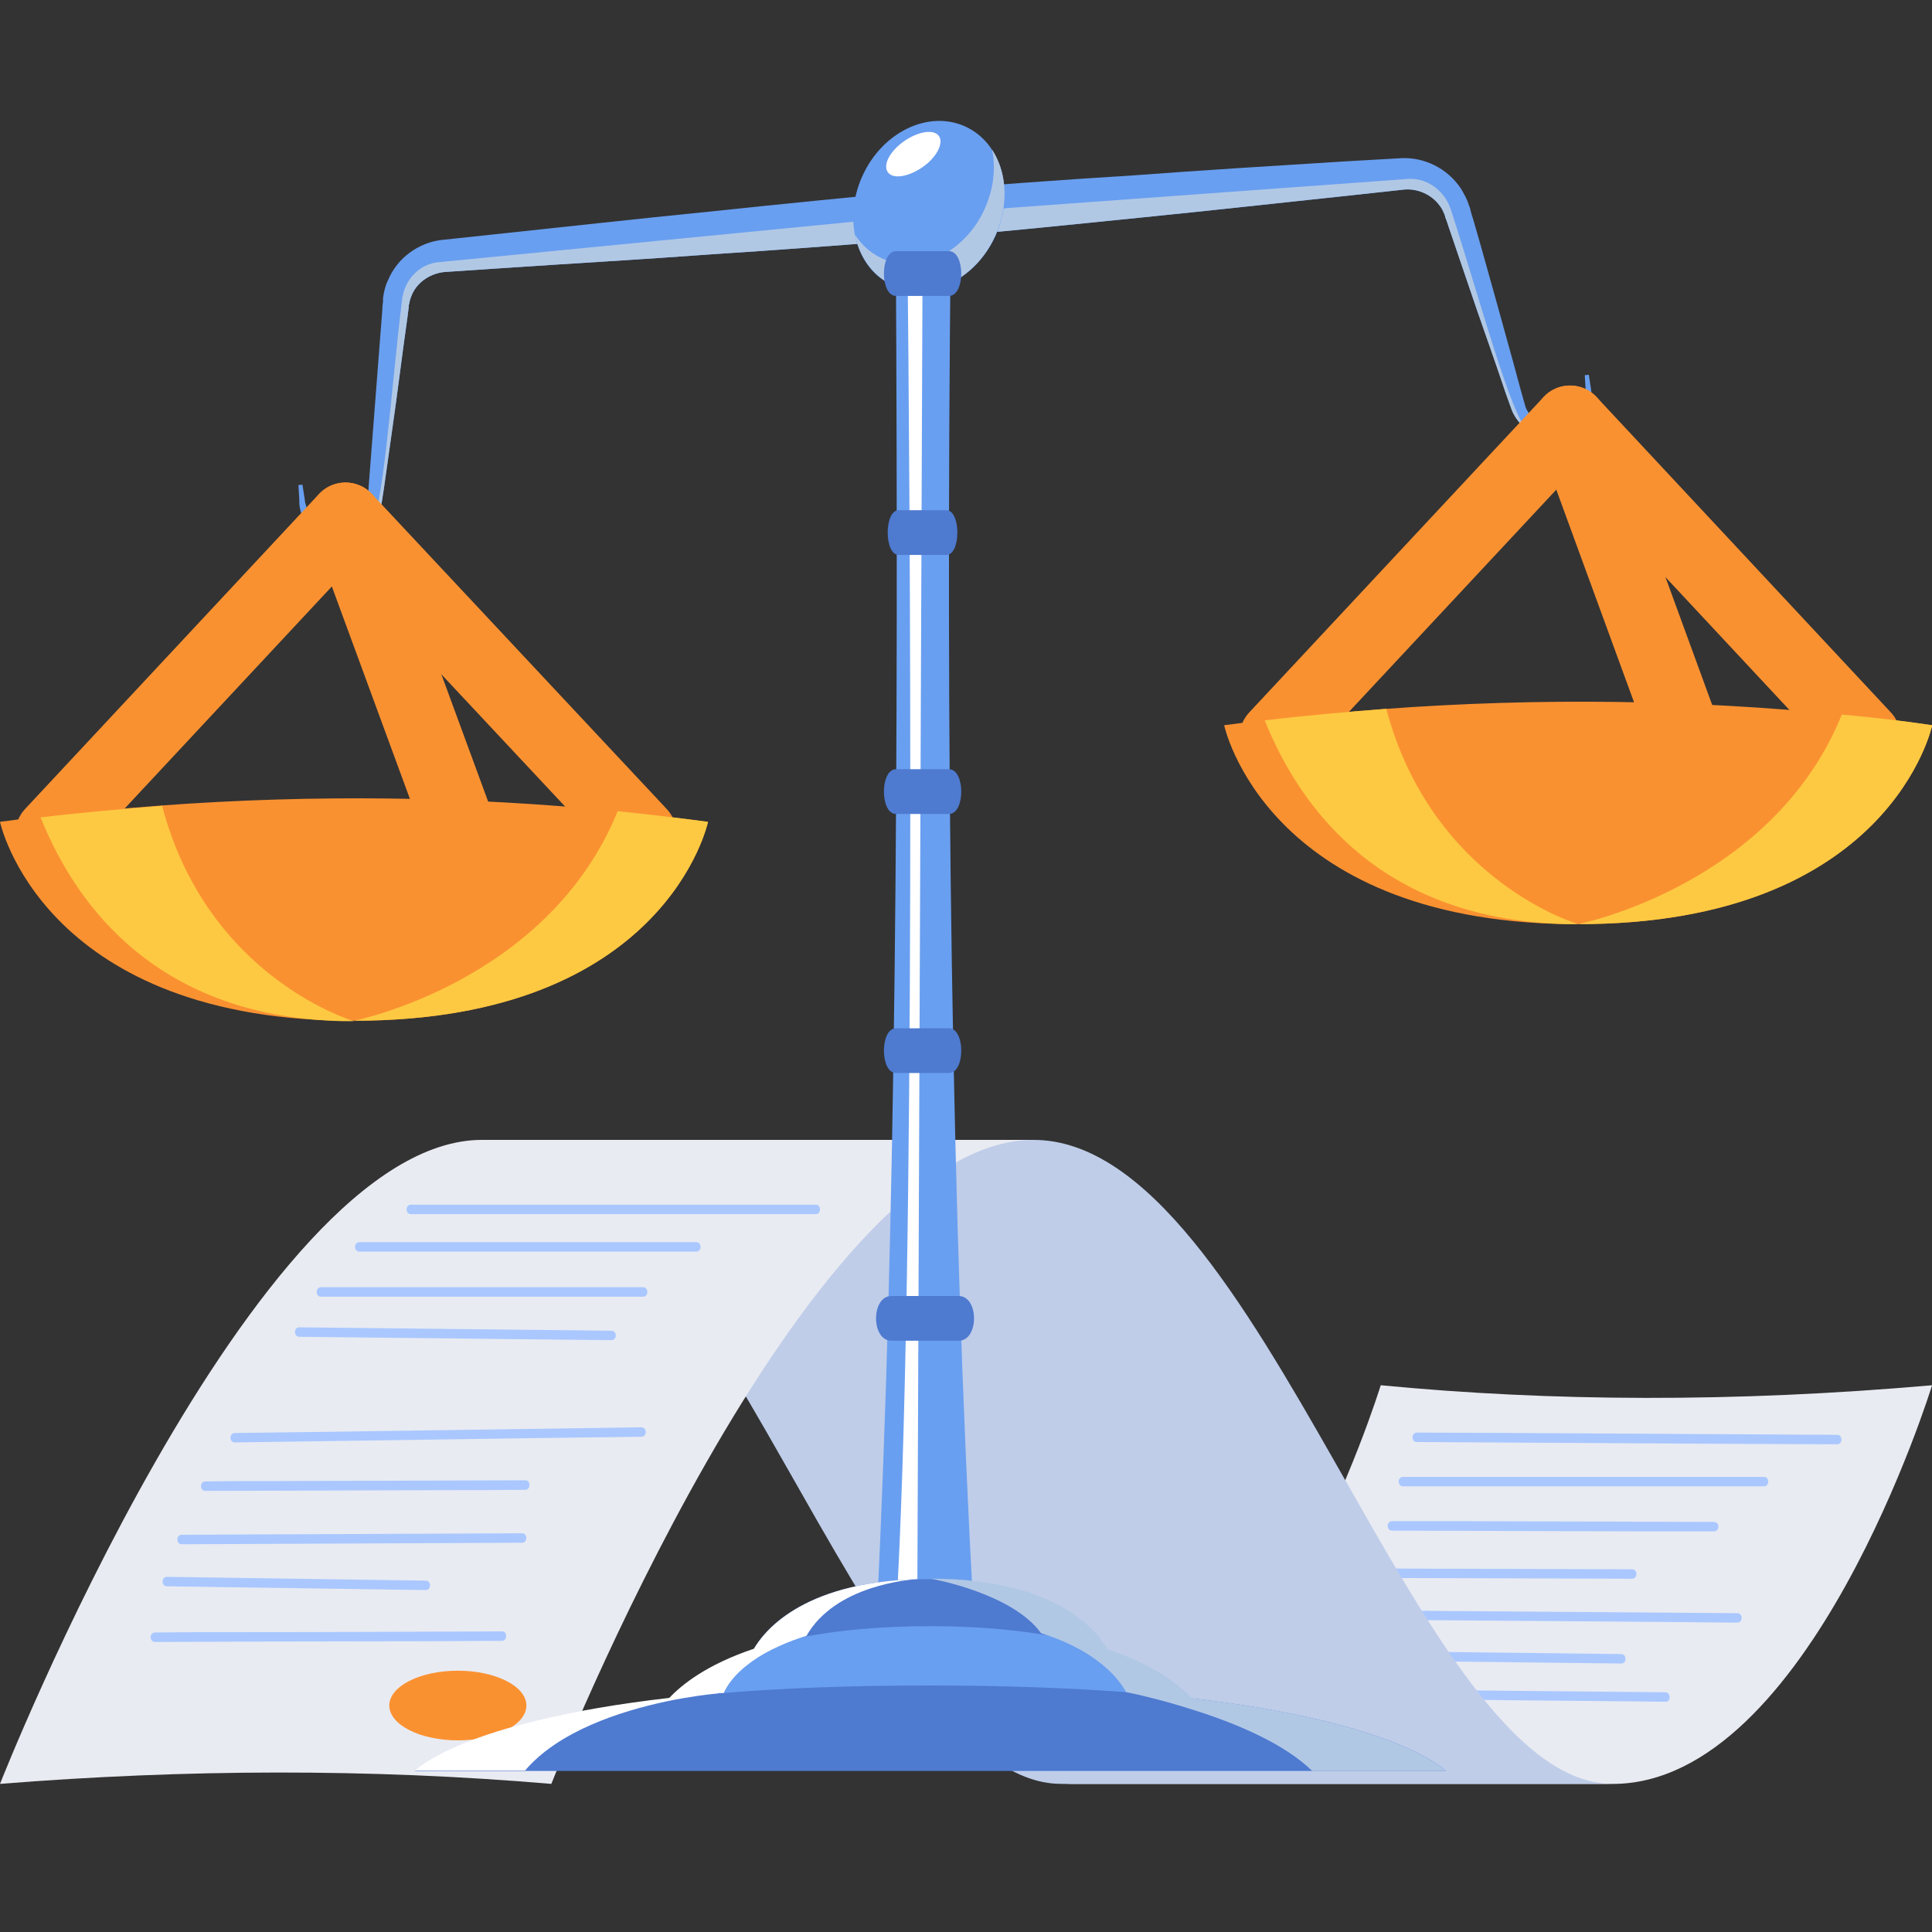
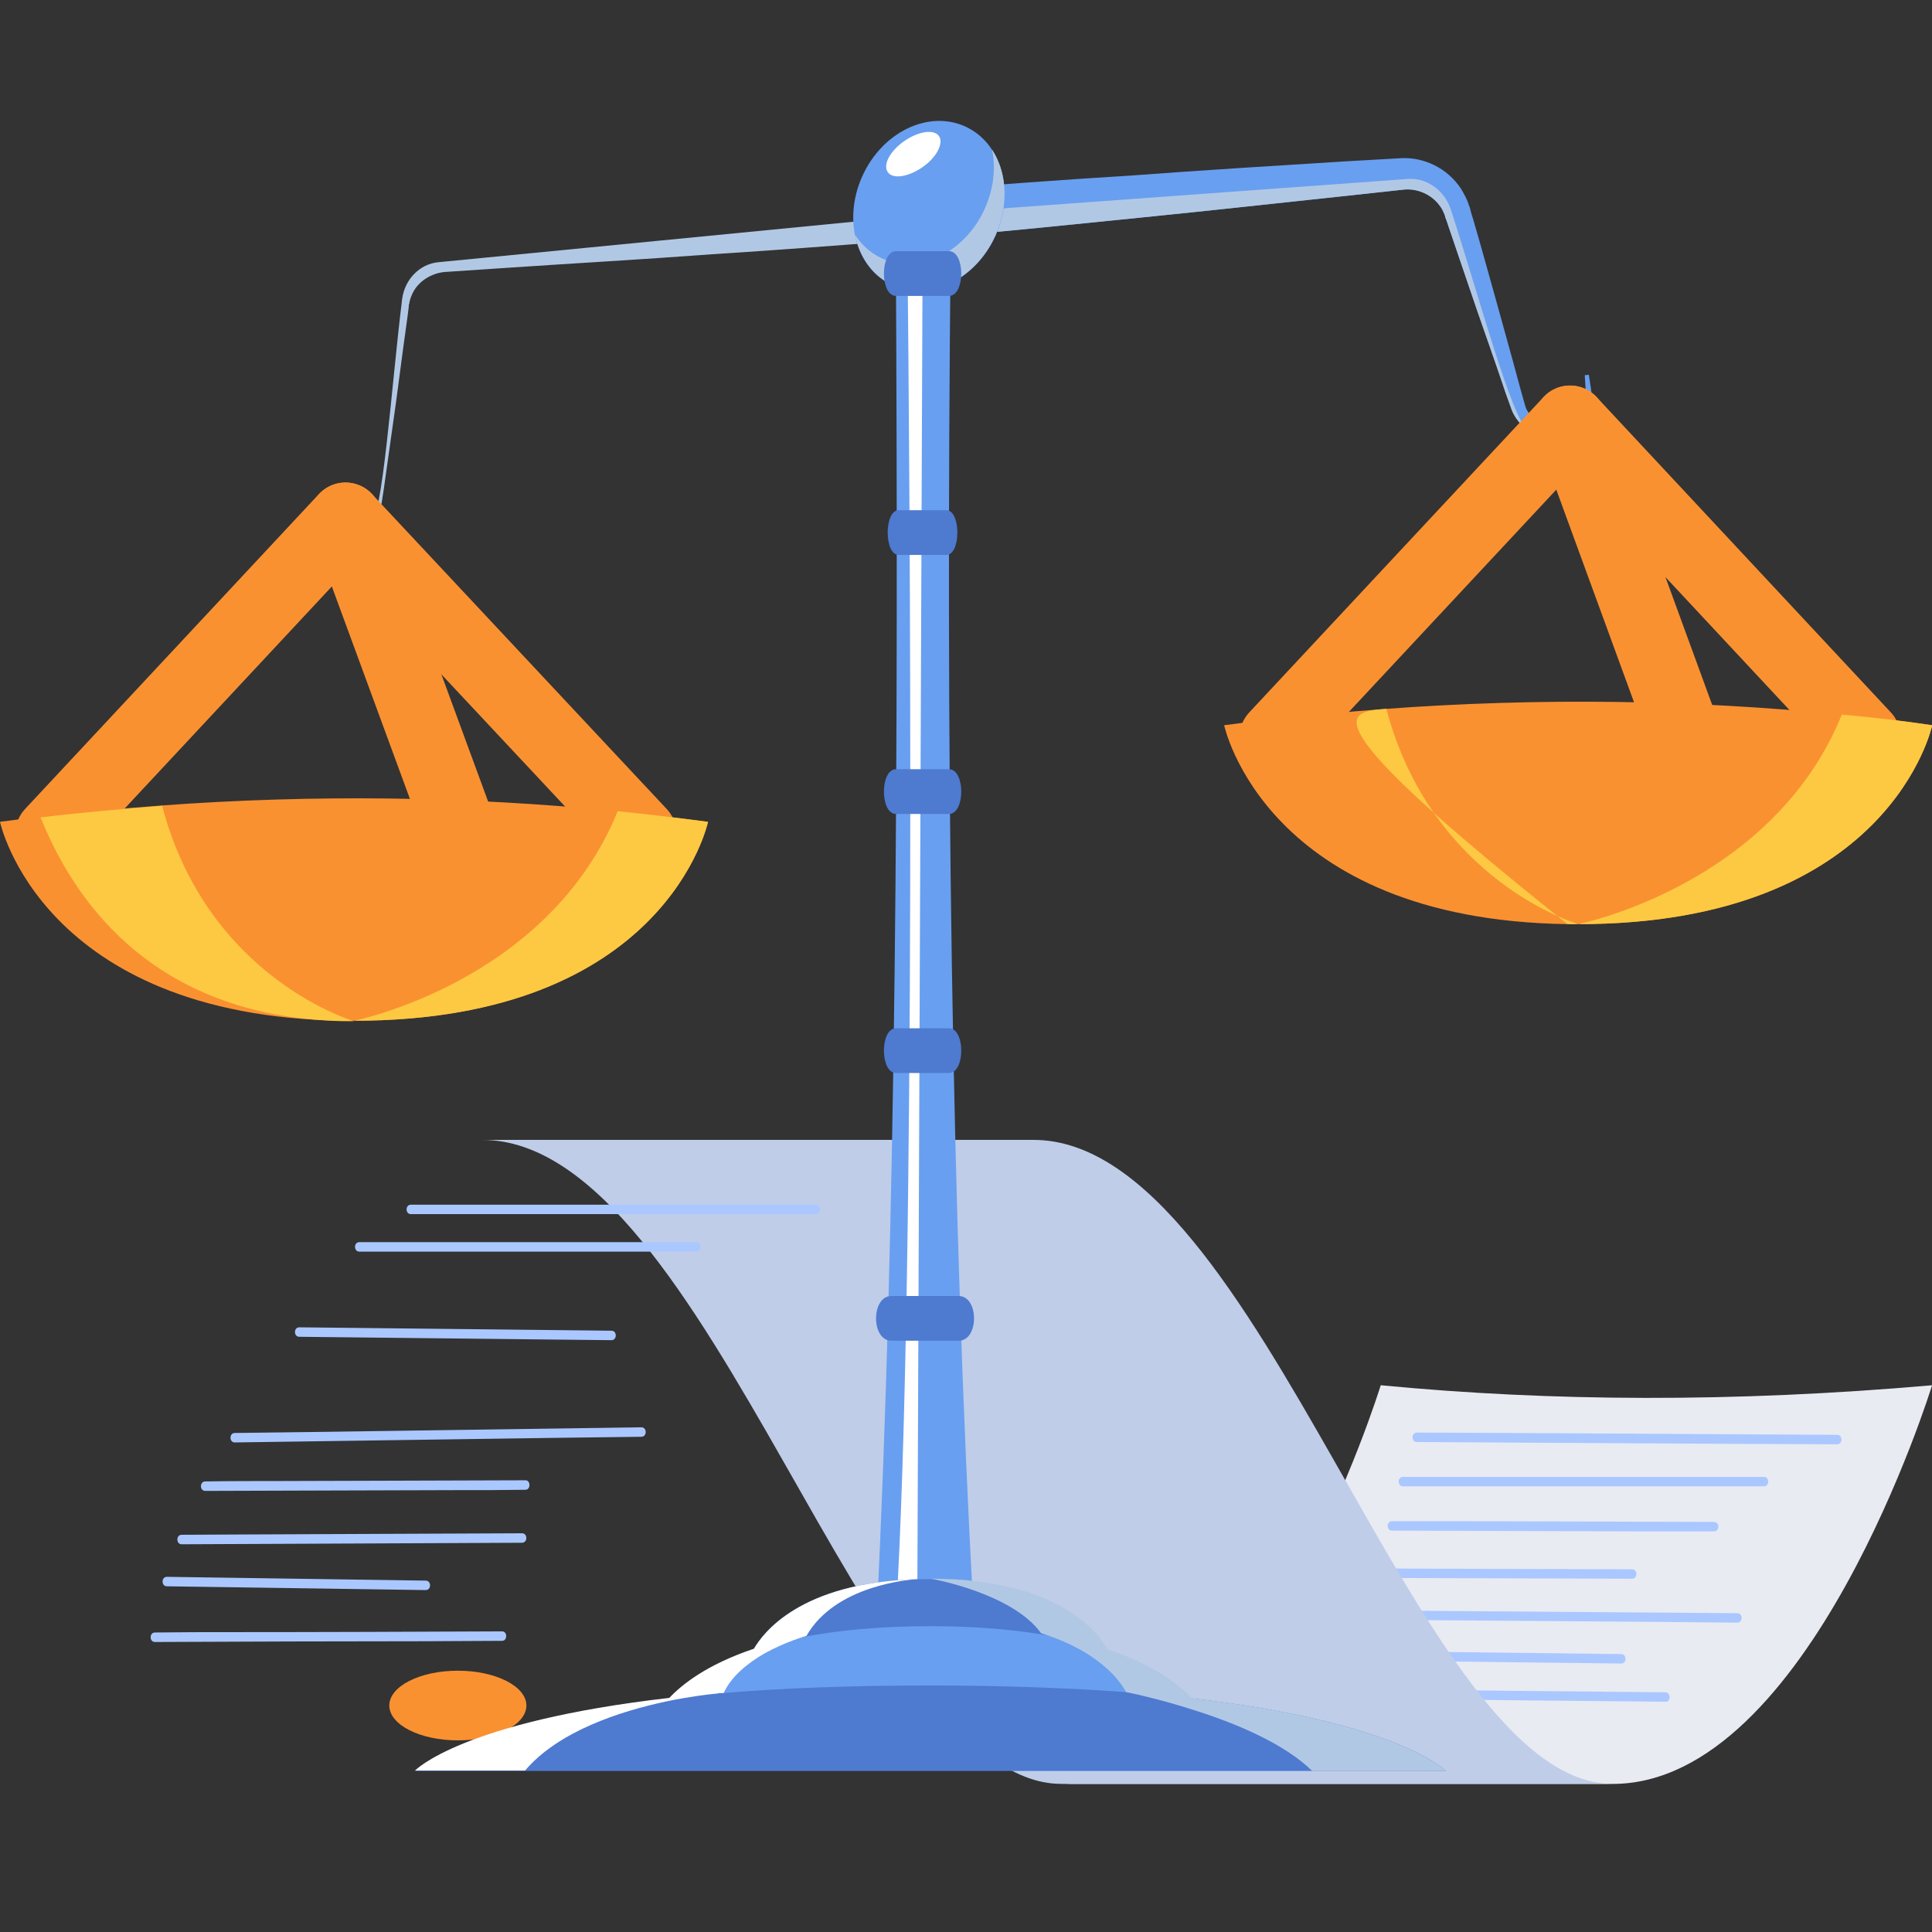
<svg xmlns="http://www.w3.org/2000/svg" width="48" height="48" viewBox="0 0 48 48" fill="none">
  <rect x="0" y="0" width="48" height="48" fill="#333333" stroke="none" />
  <g clip-path="url(#clip0_755_1346)">
    <path d="M34.304 34.416C34.304 34.416 31.258 44.321 26.367 44.321H40.065C44.956 44.321 48.002 34.416 48.002 34.416C43.064 34.849 38.523 34.821 34.304 34.416Z" fill="#E9EBF2" />
    <path d="M45.644 35.648C42.929 35.629 40.214 35.62 37.499 35.601C36.733 35.601 35.966 35.592 35.2 35.592C35.058 35.592 35.058 35.827 35.2 35.827C37.915 35.846 40.63 35.855 43.345 35.874C44.111 35.874 44.878 35.883 45.644 35.883C45.786 35.883 45.786 35.648 45.644 35.648Z" fill="#AAC8FF" />
    <path d="M43.825 36.693H34.856C34.715 36.693 34.715 36.928 34.856 36.928H43.825C43.966 36.928 43.966 36.693 43.825 36.693Z" fill="#AAC8FF" />
    <path d="M42.586 37.812C40.514 37.802 38.443 37.802 36.371 37.793C35.775 37.793 35.179 37.793 34.583 37.793C34.441 37.793 34.441 38.028 34.583 38.028C36.655 38.038 38.727 38.038 40.798 38.047C41.394 38.047 41.99 38.047 42.586 38.047C42.728 38.047 42.728 37.812 42.586 37.812Z" fill="#AAC8FF" />
    <path d="M40.55 38.988C38.412 38.978 36.274 38.978 34.145 38.969C34.004 38.969 34.004 39.204 34.145 39.204C36.283 39.213 38.421 39.213 40.55 39.223C40.692 39.223 40.692 38.988 40.55 38.988Z" fill="#AAC8FF" />
    <path d="M43.165 40.079L35.767 40.023L33.677 40.004C33.535 40.004 33.535 40.239 33.677 40.239C36.146 40.258 38.605 40.277 41.075 40.295C41.775 40.305 42.465 40.305 43.165 40.314C43.307 40.314 43.307 40.079 43.165 40.079Z" fill="#AAC8FF" />
    <path d="M40.279 41.094C38.425 41.076 36.561 41.047 34.707 41.029C34.168 41.019 33.638 41.019 33.099 41.01C32.957 41.01 32.957 41.245 33.099 41.245C34.953 41.264 36.816 41.292 38.67 41.311L40.279 41.33C40.421 41.33 40.421 41.094 40.279 41.094Z" fill="#AAC8FF" />
    <path d="M41.383 42.044C39.084 42.025 36.785 41.997 34.486 41.978C33.834 41.968 33.181 41.968 32.528 41.959C32.386 41.959 32.386 42.194 32.528 42.194C34.827 42.213 37.126 42.241 39.425 42.26C40.077 42.269 40.73 42.269 41.383 42.279C41.515 42.288 41.515 42.053 41.383 42.044Z" fill="#AAC8FF" />
    <path d="M25.675 28.32H11.977C17.653 28.32 21.484 44.32 26.365 44.32H40.063C35.172 44.32 31.351 28.32 25.675 28.32Z" fill="#BFCDE9" />
-     <path d="M13.698 44.32C13.698 44.32 19.998 28.32 25.674 28.32H11.976C6.3 28.32 0 44.32 0 44.32C4.607 43.953 9.176 43.935 13.698 44.32Z" fill="#E9EBF2" />
    <path d="M20.273 29.93H10.208C10.066 29.93 10.066 30.165 10.208 30.165H20.273C20.406 30.165 20.406 29.93 20.273 29.93Z" fill="#AAC8FF" />
    <path d="M17.299 30.861H8.927C8.785 30.861 8.785 31.096 8.927 31.096H17.299C17.441 31.096 17.441 30.861 17.299 30.861Z" fill="#AAC8FF" />
-     <path d="M15.977 31.98H7.974C7.832 31.98 7.832 32.216 7.974 32.216H15.977C16.119 32.216 16.119 31.98 15.977 31.98Z" fill="#AAC8FF" />
    <path d="M15.936 35.461C13.306 35.499 10.686 35.536 8.056 35.574C7.318 35.583 6.571 35.593 5.833 35.602C5.691 35.602 5.691 35.837 5.833 35.837C8.463 35.8 11.083 35.762 13.713 35.724C14.451 35.715 15.198 35.706 15.936 35.696C16.078 35.696 16.078 35.461 15.936 35.461Z" fill="#AAC8FF" />
    <path d="M13.055 36.777C10.992 36.787 8.92 36.787 6.858 36.796C6.272 36.796 5.685 36.796 5.099 36.806C4.957 36.806 4.957 37.041 5.099 37.041C7.161 37.031 9.233 37.031 11.295 37.022C11.881 37.022 12.468 37.022 13.055 37.013C13.187 37.013 13.187 36.777 13.055 36.777Z" fill="#AAC8FF" />
    <path d="M12.97 38.094C10.775 38.103 8.58 38.113 6.386 38.122C5.761 38.122 5.137 38.131 4.513 38.131C4.371 38.131 4.371 38.367 4.513 38.367C6.707 38.357 8.902 38.348 11.097 38.338C11.721 38.338 12.345 38.329 12.97 38.329C13.112 38.329 13.112 38.094 12.97 38.094Z" fill="#AAC8FF" />
    <path d="M10.578 39.27C8.431 39.242 6.293 39.204 4.145 39.176C4.004 39.176 4.004 39.411 4.145 39.411C6.293 39.439 8.431 39.477 10.578 39.505C10.72 39.505 10.72 39.27 10.578 39.27Z" fill="#AAC8FF" />
    <path d="M12.476 40.531C10.234 40.541 7.992 40.55 5.75 40.55C5.116 40.55 4.482 40.55 3.849 40.559C3.707 40.559 3.707 40.795 3.849 40.795C6.091 40.785 8.333 40.776 10.575 40.776L12.476 40.766C12.609 40.766 12.609 40.531 12.476 40.531Z" fill="#AAC8FF" />
    <path d="M15.192 33.061L9.147 32.995C8.579 32.986 8.012 32.986 7.435 32.977C7.293 32.977 7.293 33.212 7.435 33.212L13.479 33.278C14.047 33.287 14.615 33.287 15.192 33.296C15.334 33.296 15.334 33.061 15.192 33.061Z" fill="#AAC8FF" />
    <path d="M11.375 43.239C12.315 43.239 13.078 42.851 13.078 42.373C13.078 41.895 12.315 41.508 11.375 41.508C10.434 41.508 9.672 41.895 9.672 42.373C9.672 42.851 10.434 43.239 11.375 43.239Z" fill="#FA9131" />
-     <path d="M22.901 4.732L23.023 5.921C22.758 5.943 22.492 5.965 22.227 5.987C20.722 6.108 19.207 6.218 17.691 6.317C15.921 6.449 14.14 6.548 12.359 6.67L11.043 6.758C10.711 6.791 10.39 6.989 10.246 7.297C10.213 7.374 10.18 7.451 10.169 7.539C10.169 7.55 10.169 7.561 10.158 7.572V7.616L10.146 7.704L10.124 7.88L10.025 8.596L9.837 10.015L9.638 11.435L9.538 12.14L9.483 12.492C9.472 12.547 9.461 12.624 9.45 12.69C9.427 12.756 9.405 12.822 9.372 12.888C9.317 12.987 9.25 13.075 9.173 13.152C9.062 13.262 8.919 13.339 8.775 13.395C8.531 13.472 8.266 13.45 8.034 13.351C7.801 13.252 7.602 13.053 7.503 12.8L7.469 12.701C7.458 12.668 7.458 12.635 7.447 12.602L7.436 12.503V12.415L7.414 12.052L7.514 12.041L7.569 12.393L7.58 12.481L7.602 12.558L7.624 12.635L7.657 12.712C7.757 12.91 7.923 13.042 8.111 13.108C8.299 13.174 8.509 13.163 8.686 13.086C8.863 13.009 9.007 12.877 9.084 12.701C9.107 12.657 9.118 12.613 9.129 12.569C9.14 12.525 9.14 12.481 9.14 12.415L9.162 12.052L9.217 11.336L9.328 9.905L9.438 8.475L9.494 7.759L9.505 7.583L9.516 7.495V7.451V7.407C9.538 7.253 9.571 7.099 9.638 6.967C9.87 6.405 10.39 6.042 10.943 5.965L12.281 5.822C14.052 5.635 15.822 5.437 17.591 5.261C19.361 5.074 21.131 4.898 22.901 4.732Z" fill="#699FF0" />
    <path d="M23.232 5.305L22.978 5.481L22.226 5.987C20.721 6.108 19.206 6.218 17.69 6.317C15.92 6.449 14.139 6.548 12.358 6.67L11.041 6.758C10.71 6.791 10.389 6.989 10.245 7.297C10.212 7.374 10.179 7.451 10.168 7.539C10.168 7.55 10.168 7.561 10.156 7.572V7.616L10.145 7.704L10.123 7.88L10.024 8.596L9.836 10.015L9.636 11.435L9.537 12.14L9.482 12.492C9.471 12.547 9.46 12.624 9.448 12.69C9.426 12.756 9.404 12.822 9.371 12.888C9.316 12.987 9.249 13.075 9.172 13.152C9.515 12.855 9.714 9.685 9.991 7.429C10.057 6.934 10.433 6.559 10.887 6.515L22.956 5.338L23.232 5.305Z" fill="#B1C8E5" />
    <path d="M22.812 4.743L22.934 5.932C23.2 5.91 23.465 5.888 23.731 5.855C25.235 5.723 26.74 5.569 28.255 5.415C30.025 5.239 31.795 5.041 33.565 4.854L34.882 4.71C35.214 4.677 35.568 4.832 35.767 5.107C35.822 5.173 35.855 5.25 35.888 5.327C35.888 5.338 35.899 5.349 35.899 5.36L35.91 5.404L35.944 5.492L35.999 5.657L36.231 6.339L36.696 7.704L37.172 9.069L37.404 9.751L37.526 10.093C37.548 10.148 37.57 10.225 37.603 10.28C37.636 10.346 37.68 10.412 37.725 10.467C37.791 10.555 37.88 10.632 37.968 10.687C38.101 10.775 38.256 10.83 38.411 10.852C38.665 10.885 38.919 10.83 39.13 10.676C39.34 10.533 39.495 10.302 39.539 10.049L39.55 9.95C39.55 9.917 39.55 9.884 39.55 9.851L39.539 9.751L39.528 9.663L39.473 9.311L39.373 9.322L39.395 9.685V9.773V9.851L39.384 9.939L39.373 10.016C39.318 10.225 39.174 10.39 39.008 10.489C38.831 10.588 38.632 10.61 38.444 10.566C38.256 10.522 38.09 10.412 37.979 10.258C37.957 10.214 37.924 10.181 37.913 10.137C37.891 10.093 37.891 10.06 37.868 9.994L37.769 9.641L37.581 8.948L37.194 7.55L36.806 6.163L36.607 5.47L36.552 5.294L36.53 5.206L36.519 5.162L36.497 5.107C36.453 4.953 36.375 4.821 36.298 4.688C35.955 4.171 35.379 3.907 34.826 3.929L33.477 4.006C31.696 4.116 29.926 4.226 28.145 4.358C26.363 4.468 24.594 4.6 22.812 4.743Z" fill="#699FF0" />
    <path d="M22.602 5.359L22.889 5.48L23.73 5.855C25.234 5.723 26.739 5.568 28.255 5.414C30.024 5.238 31.794 5.04 33.565 4.853L34.881 4.71C35.213 4.677 35.567 4.831 35.766 5.106C35.821 5.172 35.854 5.249 35.888 5.326C35.888 5.337 35.899 5.348 35.899 5.359L35.91 5.403L35.943 5.491L35.998 5.656L36.23 6.339L36.695 7.704L37.171 9.069L37.403 9.751L37.525 10.092C37.547 10.147 37.569 10.224 37.602 10.279C37.635 10.345 37.68 10.411 37.724 10.466C37.79 10.554 37.879 10.631 37.967 10.687C37.569 10.455 36.75 7.374 36.042 5.194C35.877 4.721 35.445 4.413 34.98 4.446L22.878 5.326L22.602 5.359Z" fill="#B1C8E5" />
    <path d="M24.734 5.855C25.227 4.763 24.885 3.546 23.971 3.138C23.057 2.73 21.916 3.285 21.424 4.377C20.931 5.47 21.272 6.686 22.187 7.094C23.101 7.503 24.241 6.948 24.734 5.855Z" fill="#699FF0" />
    <path d="M24.815 5.634C24.428 6.768 23.322 7.45 22.371 7.153C21.773 6.977 21.375 6.47 21.242 5.832C21.441 6.14 21.74 6.382 22.105 6.492C23.067 6.779 24.163 6.096 24.55 4.973C24.705 4.544 24.727 4.104 24.649 3.719C24.981 4.225 25.059 4.94 24.815 5.634Z" fill="#B1C8E5" />
    <path d="M22.842 4.204C22.477 4.424 22.123 4.446 22.035 4.237C21.946 4.028 22.178 3.676 22.543 3.455C22.908 3.235 23.262 3.213 23.351 3.422C23.428 3.632 23.207 3.984 22.842 4.204Z" fill="white" />
    <path d="M24.193 40.16H21.781C22.268 30.225 22.323 18.747 22.257 6.258H23.618C23.496 18.465 23.629 29.959 24.193 40.16Z" fill="#699FF0" />
    <path d="M22.922 6.24L22.789 40.142H22.258C22.767 31.866 22.601 11.564 22.545 6.24H22.922Z" fill="white" />
    <path d="M23.818 32.199H22.147C21.638 32.199 21.638 33.31 22.147 33.31H23.818C24.327 33.31 24.327 32.199 23.818 32.199Z" fill="#4E7AD0" />
    <path d="M23.576 25.547H22.26C21.861 25.547 21.861 26.658 22.26 26.658H23.576C23.985 26.658 23.985 25.547 23.576 25.547Z" fill="#4E7AD0" />
    <path d="M23.576 19.111H22.26C21.861 19.111 21.861 20.223 22.26 20.223H23.576C23.985 20.223 23.985 19.111 23.576 19.111Z" fill="#4E7AD0" />
    <path d="M23.512 12.676H22.328C21.963 12.676 21.963 13.787 22.328 13.787H23.512C23.877 13.787 23.877 12.676 23.512 12.676Z" fill="#4E7AD0" />
    <path d="M23.576 6.24H22.26C21.861 6.24 21.861 7.352 22.26 7.352H23.576C23.985 7.352 23.985 6.24 23.576 6.24Z" fill="#4E7AD0" />
    <path d="M27.544 41.084H18.672C18.672 41.084 18.683 41.039 18.727 40.973C18.937 40.588 19.856 39.322 22.776 39.234C22.787 39.234 22.787 39.234 22.787 39.234C22.887 39.234 22.997 39.234 23.108 39.234C26.294 39.234 27.267 40.588 27.489 40.984C27.533 41.05 27.544 41.084 27.544 41.084Z" fill="#4E7AD0" />
    <path d="M29.839 42.516H16.398C16.398 42.516 16.443 42.428 16.564 42.285C16.587 42.262 16.609 42.229 16.631 42.207C16.929 41.888 17.549 41.382 18.733 40.986C19.109 40.865 19.54 40.743 20.038 40.656C20.868 40.501 21.885 40.402 23.113 40.402C24.175 40.402 25.082 40.479 25.846 40.6C26.487 40.7 27.029 40.843 27.494 40.997C28.678 41.393 29.297 41.899 29.596 42.218C29.773 42.383 29.839 42.516 29.839 42.516Z" fill="#699FF0" />
    <path d="M35.922 43.999H10.312C10.312 43.999 11.452 42.788 16.629 42.194C17.005 42.15 17.404 42.106 17.835 42.073C17.857 42.073 17.89 42.073 17.901 42.062C17.912 42.062 17.934 42.062 17.946 42.062C17.968 42.062 17.99 42.062 17.99 42.062C19.428 41.941 21.12 41.875 23.123 41.875C24.992 41.875 26.596 41.941 27.968 42.04C28.555 42.084 29.097 42.139 29.605 42.194C34.772 42.788 35.922 43.999 35.922 43.999Z" fill="#4E7AD0" />
    <path d="M35.921 43.999H32.602C31.916 43.328 30.744 42.833 29.748 42.514C28.775 42.194 27.978 42.04 27.978 42.04C27.746 41.622 27.37 41.314 27.005 41.083C26.451 40.742 25.921 40.599 25.865 40.577C25.146 39.575 23.133 39.223 23.133 39.223C26.319 39.223 27.292 40.577 27.514 40.973C28.697 41.369 29.317 41.875 29.615 42.194C34.77 42.789 35.921 43.999 35.921 43.999Z" fill="#B1C8E5" />
    <path d="M22.78 39.234C22.614 39.245 20.756 39.377 20.036 40.643C20.036 40.643 19.517 40.786 18.985 41.084C18.587 41.315 18.178 41.634 17.979 42.063C17.979 42.063 17.968 42.063 17.934 42.063C17.924 42.063 17.912 42.063 17.89 42.063C17.868 42.063 17.846 42.063 17.824 42.074C17.592 42.096 17.127 42.151 16.552 42.272C15.412 42.514 13.875 43.01 13.045 43.989H10.312C10.312 43.989 11.452 42.779 16.629 42.184C16.928 41.865 17.547 41.359 18.731 40.962C18.952 40.588 19.859 39.322 22.78 39.234Z" fill="white" />
    <path d="M1.281 20.714L8.582 12.889L15.906 20.714" stroke="#FA9131" stroke-width="1.801" stroke-miterlimit="10" stroke-linecap="round" stroke-linejoin="round" />
    <path d="M8.586 12.889L11.462 20.714" stroke="#FA9131" stroke-width="1.801" stroke-miterlimit="10" stroke-linecap="round" stroke-linejoin="round" />
    <path d="M17.589 20.418C17.589 20.418 16.549 25.36 8.795 25.36C8.706 25.36 8.618 25.36 8.529 25.36C1.018 25.25 0 20.418 0 20.418C0.332 20.374 0.664 20.33 1.007 20.297C2.013 20.176 3.02 20.088 4.027 20.011C7.799 19.736 11.571 19.78 15.344 20.154C16.096 20.231 16.837 20.319 17.589 20.418Z" fill="#FA9131" />
    <path d="M17.591 20.419C17.591 20.419 16.552 25.36 8.797 25.36C8.797 25.36 13.62 24.403 15.346 20.154C16.098 20.231 16.839 20.319 17.591 20.419Z" fill="#FDC942" />
    <path d="M8.796 25.371C8.707 25.371 8.619 25.371 8.53 25.371C3.961 25.272 1.915 22.564 1.008 20.308C2.014 20.187 3.021 20.099 4.028 20.021C5.156 24.314 8.796 25.371 8.796 25.371Z" fill="#FDC942" />
    <path d="M31.695 18.315L39.008 10.479L46.32 18.315" stroke="#FA9131" stroke-width="1.801" stroke-miterlimit="10" stroke-linecap="round" stroke-linejoin="round" />
    <path d="M39.008 10.479L41.873 18.315" stroke="#FA9131" stroke-width="1.801" stroke-miterlimit="10" stroke-linecap="round" stroke-linejoin="round" />
    <path d="M48.003 18.018C48.003 18.018 46.964 22.96 39.209 22.96C39.12 22.96 39.032 22.96 38.943 22.96C31.432 22.85 30.414 18.018 30.414 18.018C30.746 17.974 31.078 17.93 31.421 17.897C32.427 17.776 33.434 17.688 34.441 17.611C38.213 17.335 41.985 17.38 45.758 17.754C46.51 17.82 47.262 17.908 48.003 18.018Z" fill="#FA9131" />
    <path d="M48.006 18.018C48.006 18.018 46.966 22.96 39.211 22.96C39.211 22.96 44.034 22.002 45.76 17.754C46.512 17.82 47.264 17.908 48.006 18.018Z" fill="#FDC942" />
-     <path d="M39.21 22.96C39.121 22.96 39.033 22.96 38.944 22.96C34.376 22.861 32.329 20.154 31.422 17.898C32.429 17.776 33.435 17.688 34.442 17.611C35.581 21.904 39.21 22.96 39.21 22.96Z" fill="#FDC942" />
+     <path d="M39.21 22.96C39.121 22.96 39.033 22.96 38.944 22.96C32.429 17.776 33.435 17.688 34.442 17.611C35.581 21.904 39.21 22.96 39.21 22.96Z" fill="#FDC942" />
  </g>
  <defs>
    <clipPath id="clip0_755_1346">
      <rect width="48" height="48" fill="white" />
    </clipPath>
  </defs>
</svg>